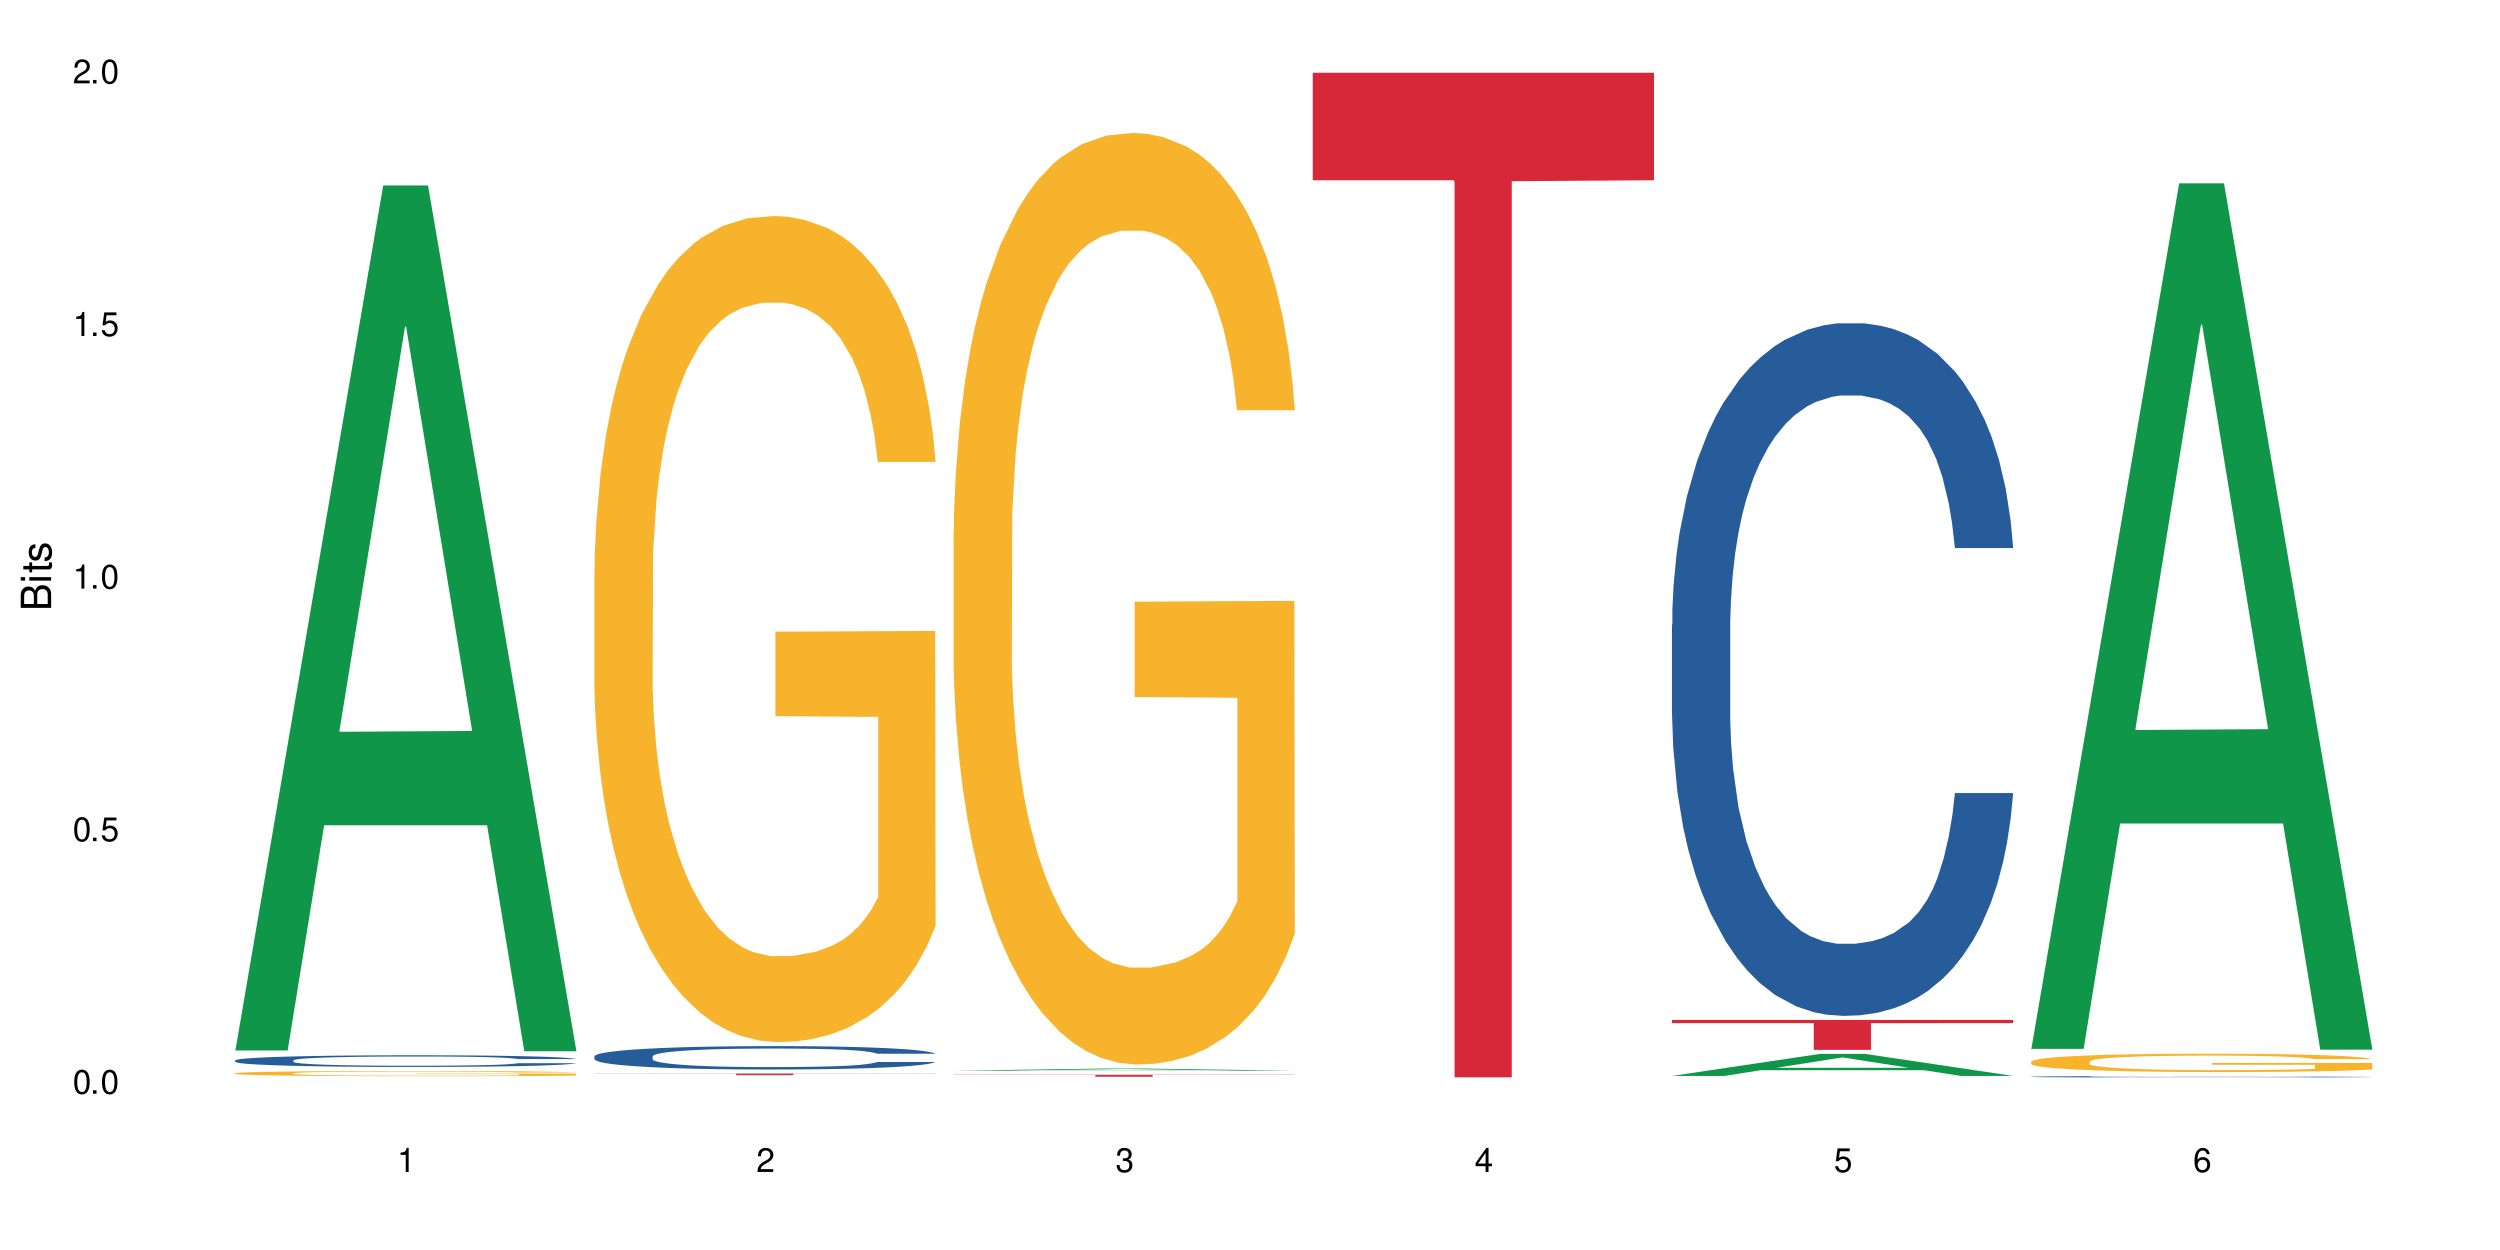
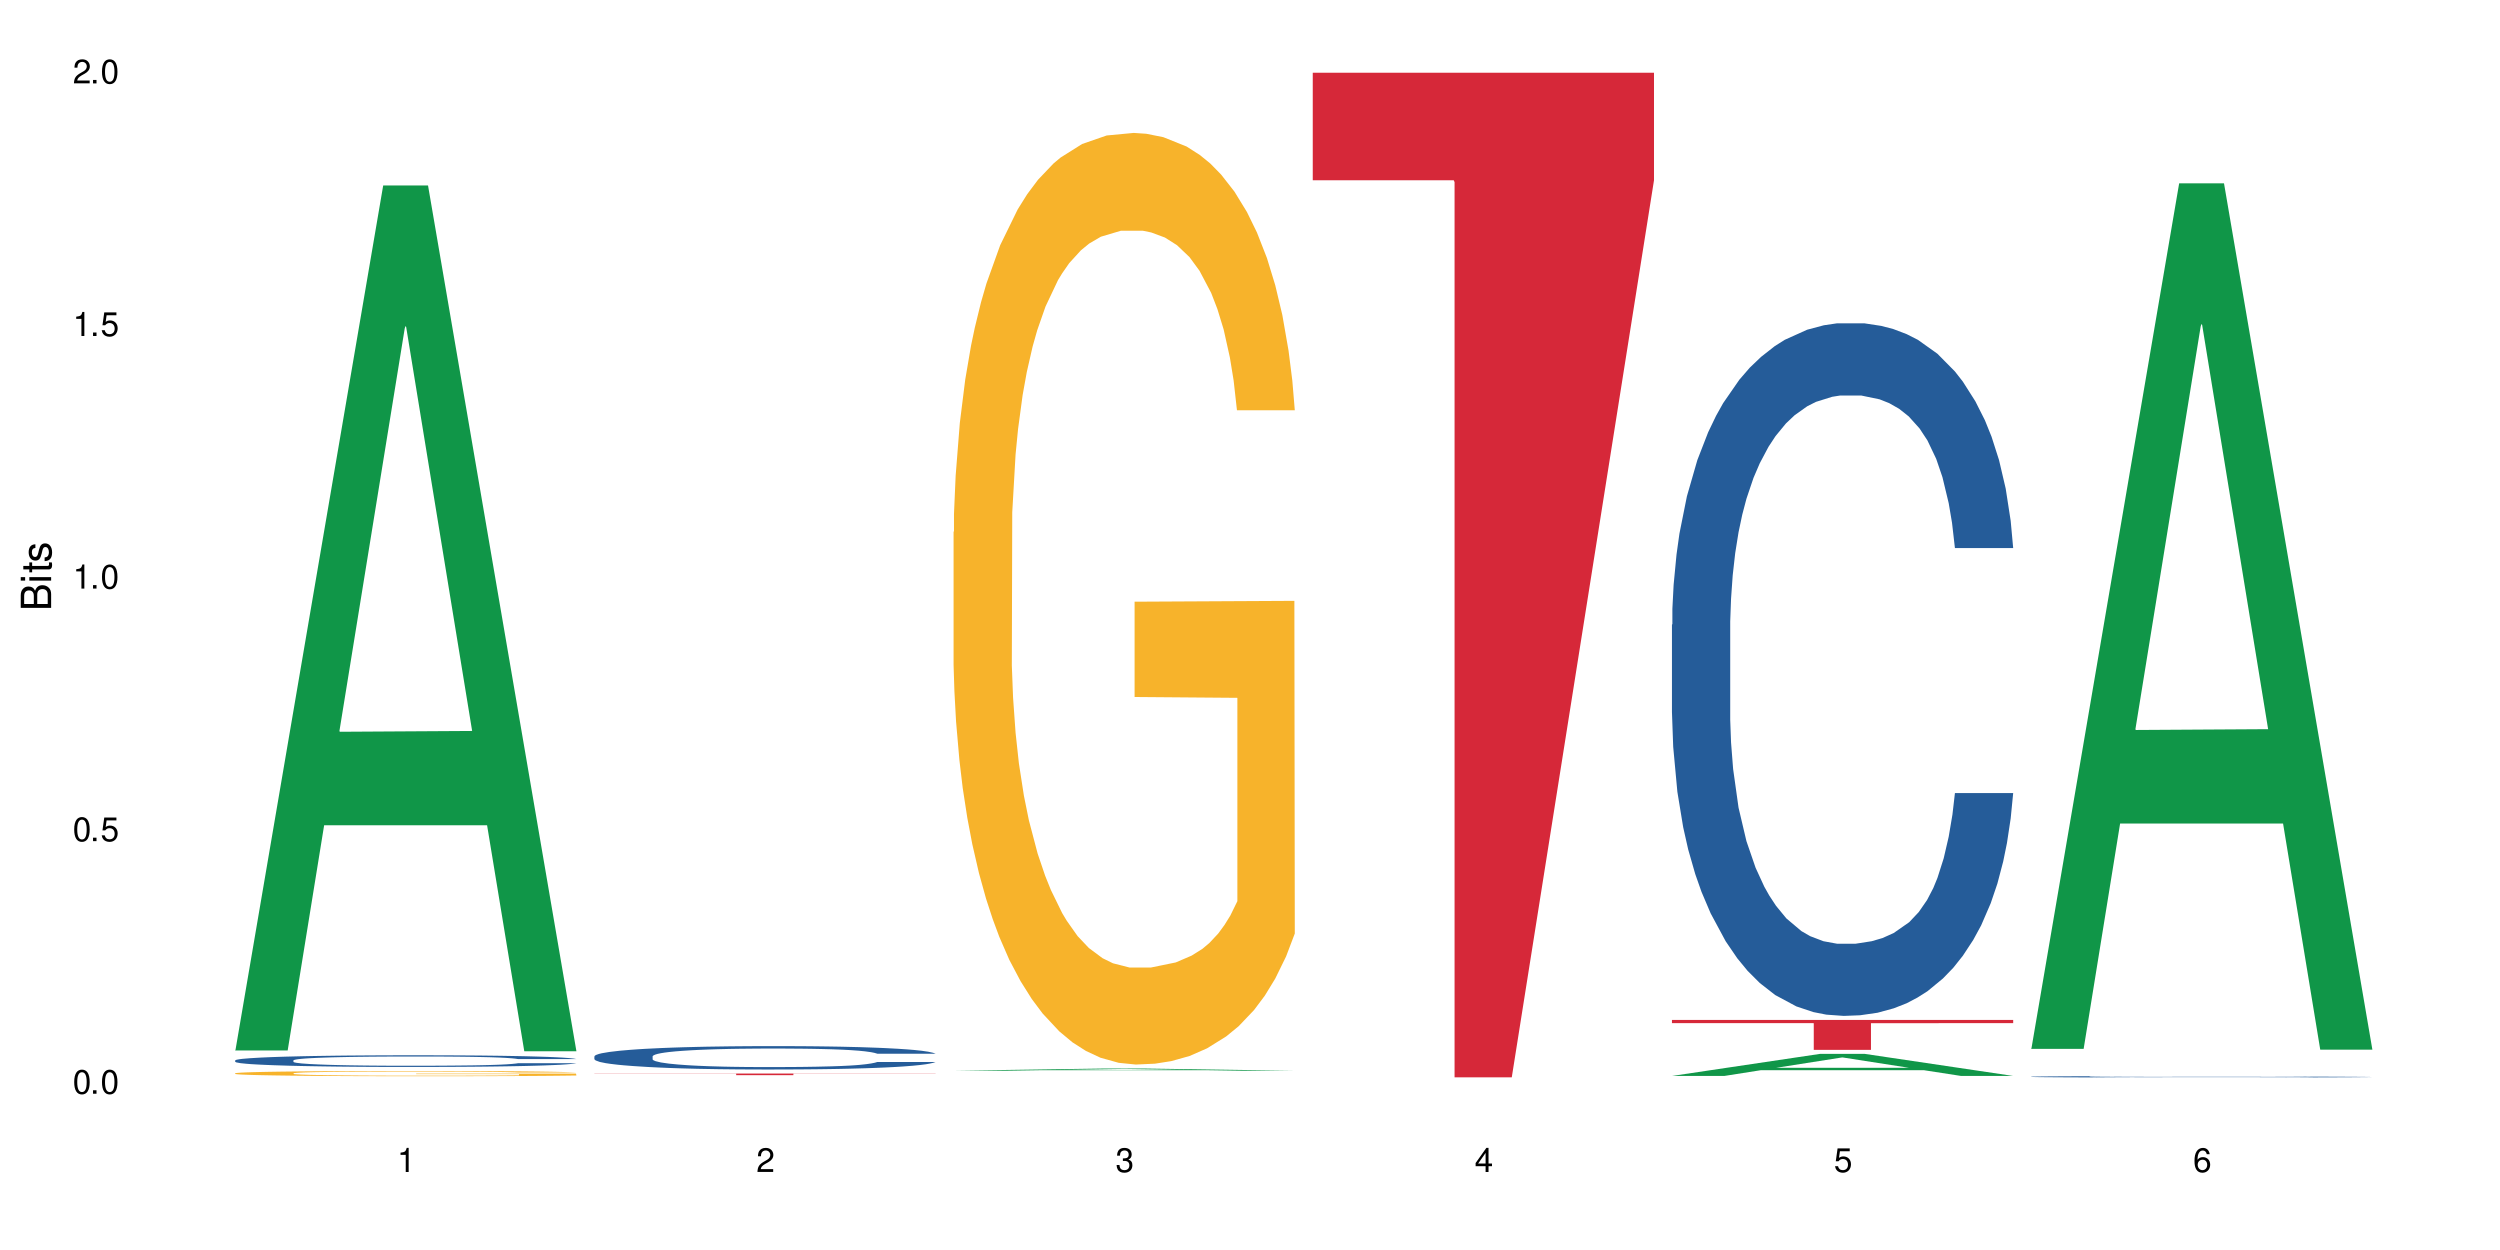
<svg xmlns="http://www.w3.org/2000/svg" xmlns:xlink="http://www.w3.org/1999/xlink" width="720" height="360" viewBox="0 0 720 360">
  <defs>
    <g>
      <g id="glyph-0-0">
</g>
      <g id="glyph-0-1">
        <path d="M 2.641 -6.938 C 2 -6.938 1.422 -6.656 1.078 -6.172 C 0.641 -5.562 0.406 -4.641 0.406 -3.359 C 0.406 -1.016 1.188 0.219 2.641 0.219 C 4.078 0.219 4.859 -1.016 4.859 -3.297 C 4.859 -4.641 4.656 -5.547 4.203 -6.172 C 3.844 -6.656 3.281 -6.938 2.641 -6.938 Z M 2.641 -6.188 C 3.547 -6.188 4 -5.25 4 -3.375 C 4 -1.406 3.562 -0.484 2.625 -0.484 C 1.734 -0.484 1.281 -1.438 1.281 -3.344 C 1.281 -5.25 1.734 -6.188 2.641 -6.188 Z M 2.641 -6.188 " />
      </g>
      <g id="glyph-0-2">
        <path d="M 1.828 -1 L 0.828 -1 L 0.828 0 L 1.828 0 Z M 1.828 -1 " />
      </g>
      <g id="glyph-0-3">
        <path d="M 4.562 -6.797 L 1.062 -6.797 L 0.547 -3.094 L 1.328 -3.094 C 1.719 -3.562 2.047 -3.734 2.578 -3.734 C 3.484 -3.734 4.062 -3.109 4.062 -2.094 C 4.062 -1.125 3.484 -0.531 2.578 -0.531 C 1.828 -0.531 1.375 -0.906 1.188 -1.672 L 0.328 -1.672 C 0.453 -1.109 0.547 -0.844 0.75 -0.594 C 1.125 -0.078 1.828 0.219 2.594 0.219 C 3.969 0.219 4.922 -0.781 4.922 -2.219 C 4.922 -3.562 4.031 -4.484 2.719 -4.484 C 2.25 -4.484 1.859 -4.359 1.469 -4.062 L 1.734 -5.969 L 4.562 -5.969 Z M 4.562 -6.797 " />
      </g>
      <g id="glyph-0-4">
        <path d="M 2.484 -4.938 L 2.484 0 L 3.328 0 L 3.328 -6.938 L 2.766 -6.938 C 2.469 -5.875 2.281 -5.734 0.984 -5.562 L 0.984 -4.938 Z M 2.484 -4.938 " />
      </g>
      <g id="glyph-0-5">
        <path d="M 4.859 -0.828 L 1.281 -0.828 C 1.359 -1.406 1.672 -1.781 2.5 -2.281 L 3.469 -2.828 C 4.406 -3.344 4.906 -4.062 4.906 -4.906 C 4.906 -5.484 4.672 -6.031 4.266 -6.406 C 3.859 -6.766 3.375 -6.938 2.719 -6.938 C 1.859 -6.938 1.219 -6.625 0.844 -6.031 C 0.609 -5.672 0.5 -5.234 0.484 -4.531 L 1.328 -4.531 C 1.359 -5.016 1.406 -5.281 1.531 -5.516 C 1.75 -5.938 2.188 -6.203 2.703 -6.203 C 3.469 -6.203 4.031 -5.641 4.031 -4.891 C 4.031 -4.344 3.719 -3.859 3.125 -3.516 L 2.234 -3 C 0.812 -2.172 0.406 -1.531 0.328 -0.016 L 4.859 -0.016 Z M 4.859 -0.828 " />
      </g>
      <g id="glyph-0-6">
        <path d="M 2.125 -3.188 L 2.578 -3.188 C 3.5 -3.188 3.984 -2.766 3.984 -1.922 C 3.984 -1.062 3.469 -0.531 2.594 -0.531 C 1.656 -0.531 1.203 -1 1.156 -2.016 L 0.312 -2.016 C 0.344 -1.453 0.438 -1.094 0.609 -0.781 C 0.953 -0.109 1.625 0.219 2.547 0.219 C 3.953 0.219 4.859 -0.625 4.859 -1.938 C 4.859 -2.828 4.516 -3.297 3.703 -3.594 C 4.344 -3.844 4.656 -4.328 4.656 -5.031 C 4.656 -6.219 3.875 -6.938 2.578 -6.938 C 1.203 -6.938 0.484 -6.172 0.453 -4.703 L 1.297 -4.703 C 1.312 -5.125 1.344 -5.359 1.453 -5.578 C 1.641 -5.969 2.062 -6.203 2.594 -6.203 C 3.344 -6.203 3.797 -5.75 3.797 -5 C 3.797 -4.516 3.609 -4.219 3.25 -4.047 C 3.016 -3.953 2.703 -3.922 2.125 -3.906 Z M 2.125 -3.188 " />
      </g>
      <g id="glyph-0-7">
        <path d="M 3.141 -1.672 L 3.141 0 L 3.984 0 L 3.984 -1.672 L 4.984 -1.672 L 4.984 -2.438 L 3.984 -2.438 L 3.984 -6.938 L 3.359 -6.938 L 0.266 -2.578 L 0.266 -1.672 Z M 3.141 -2.438 L 1 -2.438 L 3.141 -5.5 Z M 3.141 -2.438 " />
      </g>
      <g id="glyph-0-8">
        <path d="M 4.781 -5.125 C 4.609 -6.266 3.891 -6.938 2.844 -6.938 C 2.094 -6.938 1.422 -6.578 1.031 -5.953 C 0.594 -5.266 0.406 -4.422 0.406 -3.172 C 0.406 -2 0.578 -1.25 0.984 -0.641 C 1.359 -0.078 1.953 0.219 2.703 0.219 C 3.984 0.219 4.922 -0.75 4.922 -2.094 C 4.922 -3.375 4.062 -4.281 2.844 -4.281 C 2.172 -4.281 1.641 -4.031 1.281 -3.516 C 1.281 -5.234 1.828 -6.188 2.797 -6.188 C 3.391 -6.188 3.797 -5.797 3.938 -5.125 Z M 2.734 -3.531 C 3.547 -3.531 4.062 -2.953 4.062 -2.031 C 4.062 -1.156 3.484 -0.531 2.703 -0.531 C 1.922 -0.531 1.328 -1.188 1.328 -2.078 C 1.328 -2.938 1.906 -3.531 2.734 -3.531 Z M 2.734 -3.531 " />
      </g>
      <g id="glyph-1-0">
</g>
      <g id="glyph-1-1">
        <path d="M 0 -0.953 L 0 -4.891 C 0 -5.719 -0.234 -6.344 -0.734 -6.797 C -1.188 -7.234 -1.812 -7.469 -2.5 -7.469 C -3.547 -7.469 -4.188 -7 -4.625 -5.875 C -4.984 -6.688 -5.625 -7.094 -6.531 -7.094 C -7.172 -7.094 -7.734 -6.859 -8.141 -6.391 C -8.562 -5.922 -8.75 -5.344 -8.75 -4.5 L -8.75 -0.953 Z M -4.984 -2.062 L -7.766 -2.062 L -7.766 -4.219 C -7.766 -4.844 -7.688 -5.203 -7.453 -5.5 C -7.219 -5.812 -6.859 -5.969 -6.375 -5.969 C -5.891 -5.969 -5.531 -5.812 -5.297 -5.5 C -5.062 -5.203 -4.984 -4.844 -4.984 -4.219 Z M -0.984 -2.062 L -4 -2.062 L -4 -4.781 C -4 -5.766 -3.438 -6.359 -2.484 -6.359 C -1.547 -6.359 -0.984 -5.766 -0.984 -4.781 Z M -0.984 -2.062 " />
      </g>
      <g id="glyph-1-2">
        <path d="M -6.281 -1.797 L -6.281 -0.797 L 0 -0.797 L 0 -1.797 Z M -8.75 -1.797 L -8.75 -0.797 L -7.484 -0.797 L -7.484 -1.797 Z M -8.75 -1.797 " />
      </g>
      <g id="glyph-1-3">
        <path d="M -6.281 -3.047 L -6.281 -2.016 L -8.016 -2.016 L -8.016 -1.016 L -6.281 -1.016 L -6.281 -0.172 L -5.469 -0.172 L -5.469 -1.016 L -0.719 -1.016 C -0.078 -1.016 0.281 -1.453 0.281 -2.234 C 0.281 -2.5 0.25 -2.719 0.188 -3.047 L -0.641 -3.047 C -0.609 -2.906 -0.594 -2.766 -0.594 -2.562 C -0.594 -2.141 -0.719 -2.016 -1.156 -2.016 L -5.469 -2.016 L -5.469 -3.047 Z M -6.281 -3.047 " />
      </g>
      <g id="glyph-1-4">
        <path d="M -4.531 -5.25 C -5.766 -5.25 -6.469 -4.422 -6.469 -2.969 C -6.469 -1.516 -5.719 -0.562 -4.547 -0.562 C -3.562 -0.562 -3.094 -1.062 -2.734 -2.562 L -2.516 -3.484 C -2.344 -4.188 -2.094 -4.469 -1.641 -4.469 C -1.047 -4.469 -0.641 -3.875 -0.641 -3 C -0.641 -2.453 -0.797 -2 -1.062 -1.75 C -1.25 -1.594 -1.422 -1.531 -1.875 -1.469 L -1.875 -0.406 C -0.422 -0.453 0.281 -1.266 0.281 -2.922 C 0.281 -4.5 -0.5 -5.516 -1.719 -5.516 C -2.656 -5.516 -3.172 -4.984 -3.469 -3.734 L -3.703 -2.766 C -3.891 -1.953 -4.156 -1.609 -4.594 -1.609 C -5.188 -1.609 -5.547 -2.125 -5.547 -2.938 C -5.547 -3.75 -5.203 -4.172 -4.531 -4.203 Z M -4.531 -5.25 " />
      </g>
    </g>
  </defs>
  <rect x="-72" y="-36" width="864" height="432" fill="rgb(100%, 100%, 100%)" fill-opacity="1" />
  <path fill-rule="nonzero" fill="rgb(6.275%, 58.824%, 28.235%)" fill-opacity="1" d="M 67.73 302.527 L 67.836 302.293 L 110.359 53.418 L 123.273 53.418 L 166.008 302.758 L 150.992 302.758 L 140.281 237.672 L 93.352 237.672 L 82.852 302.527 L 67.73 302.527 L 97.863 210.75 L 135.977 210.516 L 116.973 94.156 L 116.766 93.922 L 116.555 94.625 L 97.758 210.516 L 97.863 210.75 Z M 67.73 302.527 " />
  <path fill-rule="nonzero" fill="rgb(14.51%, 36.078%, 60%)" fill-opacity="1" d="M 67.73 305.383 L 67.852 305.383 L 67.852 305.309 L 68.211 305.191 L 69.051 305.043 L 69.887 304.941 L 72.047 304.762 L 75.043 304.586 L 78.156 304.449 L 80.434 304.371 L 82.473 304.309 L 87.145 304.195 L 90.145 304.137 L 93.379 304.086 L 97.332 304.031 L 100.211 304 L 106.684 303.953 L 111.477 303.93 L 115.191 303.922 L 123.223 303.922 L 128.016 303.934 L 131.492 303.949 L 135.324 303.973 L 138.562 304 L 144.195 304.07 L 149.227 304.156 L 151.504 304.203 L 155.102 304.301 L 157.855 304.391 L 159.773 304.473 L 161.934 304.586 L 163.848 304.723 L 165.289 304.879 L 166.008 305.012 L 149.227 305.012 L 148.391 304.891 L 147.43 304.793 L 145.633 304.668 L 143.836 304.578 L 141.316 304.488 L 139.039 304.434 L 135.926 304.375 L 133.168 304.336 L 130.293 304.309 L 127.535 304.289 L 122.262 304.273 L 116.148 304.273 L 113.871 304.277 L 109.199 304.305 L 106.684 304.324 L 103.086 304.367 L 100.57 304.406 L 97.574 304.469 L 95.535 304.52 L 93.02 304.602 L 91.223 304.672 L 89.184 304.773 L 87.984 304.848 L 86.906 304.938 L 85.949 305.035 L 85.23 305.145 L 84.75 305.258 L 84.508 305.367 L 84.508 305.844 L 84.75 305.957 L 85.348 306.086 L 86.906 306.273 L 89.184 306.434 L 91.82 306.562 L 94.336 306.656 L 95.777 306.699 L 97.691 306.746 L 100.688 306.809 L 105.004 306.871 L 107.52 306.895 L 111.355 306.922 L 115.312 306.934 L 120.586 306.934 L 125.258 306.922 L 128.375 306.906 L 131.609 306.879 L 136.043 306.828 L 138.801 306.777 L 141.199 306.719 L 142.996 306.66 L 144.195 306.613 L 145.992 306.52 L 147.43 306.414 L 148.508 306.305 L 149.227 306.203 L 166.008 306.203 L 165.289 306.324 L 164.207 306.445 L 163.129 306.531 L 161.453 306.641 L 159.535 306.734 L 156.777 306.844 L 154.5 306.914 L 151.504 306.992 L 148.75 307.051 L 145.754 307.102 L 141.316 307.164 L 138.441 307.195 L 135.324 307.223 L 131.609 307.246 L 126.938 307.266 L 121.902 307.281 L 117.227 307.281 L 112.195 307.277 L 108.48 307.266 L 103.566 307.238 L 97.453 307.18 L 93.02 307.121 L 89.543 307.062 L 86.547 307.004 L 83.191 306.922 L 78.875 306.785 L 76.238 306.68 L 74.441 306.594 L 72.406 306.477 L 70.969 306.367 L 69.289 306.195 L 68.09 305.977 L 67.73 305.809 Z M 67.73 305.383 " />
  <path fill-rule="nonzero" fill="rgb(96.863%, 70.196%, 16.863%)" fill-opacity="1" d="M 67.73 309.09 L 67.852 309.09 L 67.852 309.062 L 68.332 309 L 69.527 308.914 L 71.086 308.844 L 72.766 308.789 L 73.844 308.762 L 75.641 308.719 L 77.199 308.688 L 81.152 308.625 L 86.188 308.57 L 88.945 308.543 L 92.059 308.52 L 96.496 308.496 L 98.531 308.484 L 104.766 308.461 L 111.836 308.449 L 119.625 308.445 L 123.223 308.445 L 128.133 308.453 L 134.848 308.465 L 138.68 308.48 L 141.676 308.496 L 144.793 308.512 L 148.629 308.539 L 152.223 308.574 L 155.102 308.605 L 157.977 308.648 L 160.375 308.691 L 162.41 308.738 L 164.207 308.797 L 165.289 308.844 L 166.008 308.895 L 149.348 308.895 L 148.391 308.844 L 147.309 308.809 L 145.512 308.762 L 143.715 308.73 L 141.918 308.703 L 138.562 308.668 L 135.684 308.645 L 132.09 308.625 L 128.613 308.613 L 124.66 308.605 L 122.262 308.602 L 115.91 308.602 L 110.156 308.613 L 106.801 308.625 L 104.406 308.637 L 101.047 308.656 L 99.012 308.672 L 97.812 308.684 L 94.219 308.727 L 91.82 308.766 L 90.504 308.789 L 88.824 308.832 L 87.625 308.867 L 86.309 308.926 L 85.59 308.965 L 84.629 309.059 L 84.508 309.309 L 84.871 309.359 L 85.59 309.414 L 86.547 309.465 L 87.984 309.516 L 89.422 309.559 L 91.941 309.609 L 94.098 309.648 L 95.777 309.672 L 99.012 309.707 L 100.328 309.719 L 103.445 309.746 L 106.684 309.766 L 110.637 309.781 L 113.633 309.789 L 118.426 309.797 L 124.539 309.797 L 131.73 309.789 L 136.285 309.777 L 139.398 309.766 L 141.438 309.754 L 143.953 309.742 L 145.754 309.727 L 147.43 309.711 L 149.469 309.688 L 149.469 309.359 L 119.863 309.359 L 119.863 309.203 L 165.887 309.203 L 166.008 309.742 L 163.488 309.777 L 160.375 309.812 L 157.379 309.84 L 154.262 309.863 L 149.828 309.891 L 146.23 309.906 L 140.719 309.926 L 135.684 309.938 L 130.41 309.945 L 125.738 309.953 L 120.223 309.953 L 115.312 309.949 L 110.039 309.941 L 105.844 309.93 L 102.008 309.918 L 98.172 309.898 L 93.379 309.871 L 90.262 309.848 L 87.027 309.816 L 83.789 309.785 L 80.914 309.746 L 78.996 309.719 L 77.078 309.684 L 75.043 309.645 L 73.125 309.598 L 71.688 309.555 L 70.367 309.504 L 69.41 309.461 L 68.449 309.398 L 67.969 309.348 L 67.73 309.305 Z M 67.73 309.09 " />
  <path fill-rule="nonzero" fill="rgb(14.51%, 36.078%, 60%)" fill-opacity="1" d="M 171.18 304.215 L 171.297 304.207 L 171.297 304.059 L 171.66 303.828 L 172.496 303.531 L 173.336 303.328 L 175.492 302.965 L 178.488 302.613 L 181.605 302.344 L 183.883 302.184 L 185.922 302.059 L 190.594 301.832 L 193.59 301.715 L 196.828 301.609 L 200.781 301.508 L 203.656 301.445 L 210.129 301.348 L 214.922 301.305 L 218.641 301.285 L 226.668 301.285 L 231.461 301.309 L 234.938 301.34 L 238.773 301.391 L 242.008 301.445 L 247.641 301.578 L 252.676 301.754 L 254.953 301.852 L 258.547 302.043 L 261.305 302.227 L 263.223 302.387 L 265.379 302.613 L 267.297 302.891 L 268.734 303.203 L 269.453 303.469 L 252.676 303.469 L 251.836 303.223 L 250.879 303.031 L 249.082 302.781 L 247.281 302.602 L 244.766 302.422 L 242.488 302.305 L 239.371 302.188 L 236.617 302.117 L 233.738 302.059 L 230.984 302.023 L 225.711 301.984 L 219.598 301.984 L 217.32 302 L 212.645 302.047 L 210.129 302.09 L 206.535 302.176 L 204.016 302.258 L 201.02 302.379 L 198.984 302.484 L 196.469 302.645 L 194.668 302.785 L 192.633 302.988 L 191.434 303.145 L 190.355 303.316 L 189.395 303.52 L 188.676 303.734 L 188.199 303.961 L 187.957 304.184 L 187.957 305.137 L 188.199 305.359 L 188.797 305.617 L 190.355 305.992 L 192.633 306.32 L 195.27 306.578 L 197.785 306.762 L 199.223 306.848 L 201.141 306.945 L 204.137 307.07 L 208.453 307.191 L 210.969 307.242 L 214.805 307.293 L 218.758 307.316 L 224.031 307.316 L 228.707 307.293 L 231.82 307.262 L 235.059 307.211 L 239.492 307.105 L 242.25 307.008 L 244.645 306.891 L 246.445 306.773 L 247.641 306.676 L 249.441 306.484 L 250.879 306.277 L 251.957 306.062 L 252.676 305.852 L 269.453 305.852 L 268.734 306.098 L 267.656 306.336 L 266.578 306.516 L 264.898 306.73 L 262.984 306.922 L 260.227 307.137 L 257.949 307.281 L 254.953 307.434 L 252.195 307.551 L 249.199 307.656 L 244.766 307.777 L 241.891 307.84 L 238.773 307.895 L 235.059 307.945 L 230.383 307.988 L 225.352 308.012 L 220.676 308.02 L 215.645 308.004 L 211.926 307.98 L 207.012 307.926 L 200.902 307.816 L 196.469 307.699 L 192.992 307.582 L 189.996 307.457 L 186.641 307.293 L 182.324 307.02 L 179.688 306.812 L 177.891 306.641 L 175.852 306.398 L 174.414 306.184 L 172.738 305.84 L 171.539 305.402 L 171.18 305.062 Z M 171.18 304.215 " />
-   <path fill-rule="nonzero" fill="rgb(96.863%, 70.196%, 16.863%)" fill-opacity="1" d="M 171.18 164.105 L 171.297 163.891 L 171.297 159.543 L 171.777 149.766 L 172.977 136.293 L 174.535 125.215 L 176.211 116.523 L 177.293 111.961 L 179.09 105.441 L 180.648 100.66 L 184.602 90.883 L 189.637 81.758 L 192.391 77.848 L 195.508 74.152 L 199.941 70.023 L 201.98 68.504 L 208.211 65.027 L 215.281 62.855 L 223.074 62.203 L 226.668 62.418 L 231.582 63.289 L 238.293 65.68 L 242.129 67.852 L 245.125 70.023 L 248.242 72.848 L 252.078 77.195 L 255.672 82.41 L 258.547 87.625 L 261.426 94.141 L 263.82 101.094 L 265.859 108.699 L 267.656 117.824 L 268.734 125.43 L 269.453 133.035 L 252.797 133.035 L 251.836 125.43 L 250.758 119.562 L 248.961 112.395 L 247.164 107.18 L 245.363 103.051 L 242.008 97.402 L 239.133 93.926 L 235.539 90.883 L 232.062 88.926 L 228.105 87.625 L 225.711 87.188 L 219.359 87.188 L 213.605 88.711 L 210.25 90.449 L 207.852 92.188 L 204.496 95.445 L 202.461 98.055 L 201.262 99.793 L 197.664 106.527 L 195.27 112.609 L 193.949 116.738 L 192.273 123.258 L 191.074 129.125 L 189.754 137.816 L 189.035 144.332 L 188.078 159.109 L 187.957 198.219 L 188.316 206.477 L 189.035 215.383 L 189.996 223.207 L 191.434 231.461 L 192.871 237.762 L 195.387 246.238 L 197.547 251.887 L 199.223 255.582 L 202.461 261.445 L 203.777 263.402 L 206.895 267.312 L 210.129 270.355 L 214.086 272.961 L 217.082 274.266 L 221.875 275.352 L 227.988 275.352 L 235.18 274.051 L 239.73 272.312 L 242.848 270.574 L 244.887 269.051 L 247.402 266.66 L 249.199 264.488 L 250.879 262.098 L 252.914 258.406 L 252.914 206.477 L 223.312 206.258 L 223.312 181.922 L 269.336 181.707 L 269.453 266.66 L 266.938 272.527 L 263.82 278.176 L 260.824 282.523 L 257.711 286.215 L 253.273 290.344 L 249.68 292.953 L 244.168 295.992 L 239.133 297.949 L 233.859 299.254 L 229.184 299.906 L 223.672 300.121 L 218.758 299.688 L 213.484 298.383 L 209.289 296.645 L 205.457 294.473 L 201.621 291.648 L 196.828 287.086 L 193.711 283.391 L 190.473 278.828 L 187.238 273.398 L 184.363 267.531 L 182.445 262.969 L 180.527 257.754 L 178.488 251.234 L 176.57 243.848 L 175.133 237.113 L 173.816 229.508 L 172.855 222.336 L 171.898 212.559 L 171.418 204.738 L 171.18 198 Z M 171.18 164.105 " />
  <path fill-rule="nonzero" fill="rgb(83.922%, 15.686%, 22.353%)" fill-opacity="1" d="M 171.18 309.18 L 269.453 309.18 L 269.453 309.23 L 228.496 309.23 L 228.496 309.648 L 212.02 309.648 L 212.02 309.23 L 171.18 309.23 Z M 171.18 309.18 " />
  <path fill-rule="nonzero" fill="rgb(6.275%, 58.824%, 28.235%)" fill-opacity="1" d="M 274.629 308.371 L 274.73 308.371 L 317.254 307.746 L 330.168 307.746 L 372.902 308.371 L 357.887 308.371 L 347.18 308.211 L 300.246 308.211 L 289.746 308.371 L 274.629 308.371 L 304.762 308.141 L 342.875 308.141 L 323.871 307.848 L 323.66 307.848 L 323.449 307.852 L 304.656 308.141 L 304.762 308.141 Z M 274.629 308.371 " />
  <path fill-rule="nonzero" fill="rgb(96.863%, 70.196%, 16.863%)" fill-opacity="1" d="M 274.629 153.199 L 274.746 152.953 L 274.746 148.051 L 275.227 137.027 L 276.426 121.836 L 277.984 109.34 L 279.66 99.535 L 280.738 94.391 L 282.535 87.039 L 284.094 81.648 L 288.051 70.625 L 293.082 60.332 L 295.84 55.922 L 298.957 51.758 L 303.391 47.102 L 305.43 45.387 L 311.66 41.465 L 318.73 39.016 L 326.52 38.281 L 330.117 38.523 L 335.031 39.504 L 341.742 42.199 L 345.578 44.652 L 348.574 47.102 L 351.688 50.285 L 355.523 55.188 L 359.121 61.066 L 361.996 66.949 L 364.871 74.301 L 367.27 82.141 L 369.309 90.715 L 371.105 101.008 L 372.184 109.582 L 372.902 118.16 L 356.242 118.16 L 355.285 109.582 L 354.207 102.969 L 352.41 94.883 L 350.609 89 L 348.812 84.344 L 345.457 77.977 L 342.582 74.055 L 338.984 70.625 L 335.512 68.418 L 331.555 66.949 L 329.156 66.457 L 322.805 66.457 L 317.055 68.172 L 313.699 70.133 L 311.301 72.094 L 307.945 75.77 L 305.906 78.711 L 304.707 80.668 L 301.113 88.266 L 298.715 95.125 L 297.398 99.781 L 295.719 107.133 L 294.523 113.75 L 293.203 123.551 L 292.484 130.898 L 291.527 147.562 L 291.406 191.668 L 291.766 200.977 L 292.484 211.023 L 293.441 219.844 L 294.883 229.156 L 296.32 236.262 L 298.836 245.816 L 300.992 252.188 L 302.672 256.355 L 305.906 262.969 L 307.227 265.176 L 310.34 269.586 L 313.578 273.016 L 317.531 275.957 L 320.527 277.426 L 325.324 278.652 L 331.434 278.652 L 338.625 277.18 L 343.18 275.223 L 346.297 273.262 L 348.332 271.547 L 350.852 268.852 L 352.648 266.398 L 354.324 263.703 L 356.363 259.539 L 356.363 200.977 L 326.762 200.734 L 326.762 173.289 L 372.781 173.043 L 372.902 268.852 L 370.387 275.465 L 367.27 281.836 L 364.273 286.738 L 361.156 290.902 L 356.723 295.559 L 353.129 298.5 L 347.613 301.93 L 342.582 304.133 L 337.309 305.605 L 332.633 306.34 L 327.121 306.586 L 322.207 306.094 L 316.934 304.625 L 312.738 302.664 L 308.902 300.215 L 305.07 297.027 L 300.273 291.883 L 297.16 287.719 L 293.922 282.57 L 290.688 276.445 L 287.809 269.832 L 285.895 264.684 L 283.977 258.805 L 281.938 251.453 L 280.02 243.121 L 278.582 235.527 L 277.262 226.949 L 276.305 218.863 L 275.348 207.84 L 274.867 199.02 L 274.629 191.422 Z M 274.629 153.199 " />
-   <path fill-rule="nonzero" fill="rgb(83.922%, 15.686%, 22.353%)" fill-opacity="1" d="M 274.629 309.535 L 372.902 309.535 L 372.902 309.598 L 331.945 309.598 L 331.945 310.102 L 315.465 310.102 L 315.465 309.598 L 274.629 309.598 Z M 274.629 309.535 " />
-   <path fill-rule="nonzero" fill="rgb(83.922%, 15.686%, 22.353%)" fill-opacity="1" d="M 378.074 20.945 L 476.352 20.945 L 476.352 51.914 L 435.391 52.188 L 435.391 310.273 L 418.914 310.273 L 418.914 52.461 L 418.676 51.914 L 378.074 51.914 Z M 378.074 20.945 " />
+   <path fill-rule="nonzero" fill="rgb(83.922%, 15.686%, 22.353%)" fill-opacity="1" d="M 378.074 20.945 L 476.352 20.945 L 476.352 51.914 L 435.391 310.273 L 418.914 310.273 L 418.914 52.461 L 418.676 51.914 L 378.074 51.914 Z M 378.074 20.945 " />
  <path fill-rule="nonzero" fill="rgb(6.275%, 58.824%, 28.235%)" fill-opacity="1" d="M 481.523 309.867 L 481.629 309.859 L 524.152 303.52 L 537.066 303.52 L 579.797 309.871 L 564.785 309.871 L 554.074 308.215 L 507.141 308.215 L 496.641 309.867 L 481.523 309.867 L 511.656 307.527 L 549.77 307.523 L 530.766 304.559 L 530.555 304.551 L 530.348 304.57 L 511.551 307.523 L 511.656 307.527 Z M 481.523 309.867 " />
  <path fill-rule="nonzero" fill="rgb(14.51%, 36.078%, 60%)" fill-opacity="1" d="M 481.523 179.91 L 481.645 179.73 L 481.645 175.355 L 482.004 168.426 L 482.84 159.676 L 483.68 153.66 L 485.836 142.902 L 488.832 132.512 L 491.949 124.488 L 494.227 119.746 L 496.266 116.102 L 500.938 109.355 L 503.934 105.891 L 507.172 102.793 L 511.125 99.691 L 514 97.871 L 520.473 94.953 L 525.27 93.676 L 528.984 93.129 L 537.012 93.129 L 541.809 93.859 L 545.281 94.77 L 549.117 96.23 L 552.352 97.871 L 557.984 101.883 L 563.02 106.984 L 565.297 109.902 L 568.891 115.555 L 571.648 121.023 L 573.566 125.766 L 575.723 132.512 L 577.641 140.715 L 579.078 150.012 L 579.797 157.852 L 563.02 157.852 L 562.18 150.559 L 561.223 144.906 L 559.426 137.434 L 557.625 132.145 L 555.109 126.859 L 552.832 123.395 L 549.715 119.93 L 546.961 117.742 L 544.082 116.102 L 541.328 115.008 L 536.055 113.914 L 529.941 113.914 L 527.664 114.277 L 522.992 115.738 L 520.473 117.012 L 516.879 119.566 L 514.363 121.938 L 511.367 125.582 L 509.328 128.68 L 506.812 133.422 L 505.012 137.613 L 502.977 143.633 L 501.777 148.188 L 500.699 153.293 L 499.738 159.309 L 499.02 165.691 L 498.543 172.438 L 498.301 179 L 498.301 207.258 L 498.543 213.824 L 499.141 221.48 L 500.699 232.602 L 502.977 242.262 L 505.613 249.922 L 508.129 255.391 L 509.566 257.941 L 511.484 260.859 L 514.48 264.508 L 518.797 268.152 L 521.312 269.609 L 525.148 271.07 L 529.102 271.797 L 534.375 271.797 L 539.051 271.07 L 542.168 270.156 L 545.402 268.699 L 549.836 265.602 L 552.594 262.684 L 554.988 259.219 L 556.789 255.754 L 557.984 252.84 L 559.785 247.188 L 561.223 240.988 L 562.301 234.605 L 563.02 228.406 L 579.797 228.406 L 579.078 235.699 L 578 242.812 L 576.922 248.098 L 575.246 254.48 L 573.328 260.129 L 570.57 266.512 L 568.293 270.703 L 565.297 275.262 L 562.539 278.727 L 559.543 281.824 L 555.109 285.473 L 552.234 287.297 L 549.117 288.938 L 545.402 290.395 L 540.727 291.672 L 535.695 292.398 L 531.02 292.582 L 525.988 292.219 L 522.27 291.488 L 517.359 289.848 L 511.246 286.566 L 506.812 283.102 L 503.336 279.637 L 500.34 275.992 L 496.984 271.07 L 492.668 263.047 L 490.031 256.848 L 488.234 251.742 L 486.195 244.633 L 484.758 238.254 L 483.082 228.043 L 481.883 215.098 L 481.523 205.07 Z M 481.523 179.91 " />
  <path fill-rule="nonzero" fill="rgb(83.922%, 15.686%, 22.353%)" fill-opacity="1" d="M 481.523 293.746 L 579.797 293.746 L 579.797 294.668 L 538.84 294.676 L 538.84 302.359 L 522.363 302.359 L 522.363 294.684 L 522.121 294.668 L 481.523 294.668 Z M 481.523 293.746 " />
  <path fill-rule="nonzero" fill="rgb(6.275%, 58.824%, 28.235%)" fill-opacity="1" d="M 584.973 302.07 L 585.074 301.836 L 627.598 52.797 L 640.512 52.797 L 683.246 302.305 L 668.23 302.305 L 657.523 237.176 L 610.59 237.176 L 600.09 302.07 L 584.973 302.07 L 615.105 210.234 L 653.219 210 L 634.215 93.562 L 634.004 93.328 L 633.793 94.031 L 615 210 L 615.105 210.234 Z M 584.973 302.07 " />
  <path fill-rule="nonzero" fill="rgb(14.51%, 36.078%, 60%)" fill-opacity="1" d="M 584.973 310.098 L 585.09 310.094 L 585.09 310.086 L 585.449 310.07 L 587.129 310.039 L 589.285 310.016 L 592.281 309.996 L 595.398 309.98 L 597.676 309.969 L 599.711 309.961 L 604.387 309.945 L 607.383 309.938 L 610.617 309.934 L 614.574 309.926 L 617.449 309.922 L 623.922 309.918 L 628.715 309.914 L 648.73 309.914 L 652.566 309.918 L 655.801 309.922 L 661.434 309.93 L 666.469 309.941 L 668.746 309.949 L 672.34 309.961 L 675.098 309.973 L 677.016 309.98 L 679.172 309.996 L 681.09 310.012 L 682.527 310.031 L 683.246 310.051 L 666.469 310.051 L 665.629 310.035 L 664.672 310.023 L 662.871 310.008 L 661.074 309.996 L 658.559 309.984 L 656.281 309.977 L 653.164 309.969 L 650.406 309.965 L 647.531 309.961 L 644.773 309.957 L 631.113 309.957 L 626.438 309.961 L 623.922 309.961 L 620.328 309.969 L 617.809 309.973 L 614.812 309.98 L 612.777 309.988 L 610.258 309.996 L 608.461 310.008 L 606.426 310.02 L 605.227 310.027 L 604.148 310.039 L 603.188 310.051 L 602.469 310.066 L 601.988 310.078 L 601.75 310.094 L 601.75 310.152 L 601.988 310.168 L 602.59 310.184 L 604.148 310.207 L 606.426 310.227 L 609.059 310.242 L 611.578 310.254 L 613.016 310.262 L 614.934 310.266 L 617.93 310.273 L 622.242 310.281 L 624.762 310.285 L 628.598 310.289 L 642.5 310.289 L 645.613 310.285 L 648.852 310.285 L 653.285 310.277 L 656.043 310.27 L 658.438 310.262 L 660.234 310.258 L 661.434 310.25 L 663.23 310.238 L 664.672 310.227 L 665.75 310.211 L 666.469 310.199 L 683.246 310.199 L 682.527 310.215 L 681.449 310.23 L 680.371 310.238 L 678.691 310.254 L 676.773 310.266 L 674.02 310.277 L 671.742 310.289 L 668.746 310.297 L 665.988 310.305 L 662.992 310.312 L 658.559 310.32 L 655.68 310.324 L 652.566 310.328 L 648.852 310.328 L 644.176 310.332 L 639.141 310.332 L 634.469 310.336 L 629.434 310.332 L 625.719 310.332 L 620.805 310.328 L 614.695 310.32 L 610.258 310.312 L 606.785 310.309 L 603.789 310.301 L 600.43 310.289 L 596.117 310.273 L 593.48 310.258 L 591.684 310.246 L 589.645 310.234 L 588.207 310.219 L 586.527 310.199 L 585.332 310.172 L 584.973 310.148 Z M 584.973 310.098 " />
-   <path fill-rule="nonzero" fill="rgb(96.863%, 70.196%, 16.863%)" fill-opacity="1" d="M 584.973 305.73 L 585.09 305.727 L 585.09 305.629 L 585.57 305.41 L 586.77 305.113 L 588.328 304.867 L 590.004 304.672 L 591.082 304.57 L 592.883 304.426 L 594.438 304.32 L 598.395 304.102 L 603.426 303.902 L 606.184 303.812 L 609.301 303.73 L 613.734 303.641 L 615.773 303.605 L 622.004 303.531 L 629.074 303.48 L 636.867 303.465 L 640.461 303.473 L 645.375 303.492 L 652.086 303.543 L 655.922 303.594 L 658.918 303.641 L 662.035 303.703 L 665.867 303.801 L 669.465 303.914 L 672.34 304.031 L 675.215 304.176 L 677.613 304.332 L 679.652 304.5 L 681.449 304.703 L 682.527 304.871 L 683.246 305.039 L 666.586 305.039 L 665.629 304.871 L 664.551 304.742 L 662.754 304.582 L 660.953 304.465 L 659.156 304.375 L 655.801 304.25 L 652.926 304.172 L 649.328 304.102 L 645.855 304.059 L 641.898 304.031 L 639.504 304.02 L 633.148 304.02 L 627.398 304.055 L 624.043 304.094 L 621.645 304.133 L 618.289 304.203 L 616.25 304.262 L 615.055 304.301 L 611.457 304.449 L 609.059 304.586 L 607.742 304.676 L 606.062 304.824 L 604.867 304.953 L 603.547 305.145 L 602.828 305.289 L 601.871 305.617 L 601.75 306.488 L 602.109 306.672 L 602.828 306.867 L 603.789 307.043 L 605.227 307.227 L 606.664 307.363 L 609.18 307.555 L 611.336 307.68 L 613.016 307.762 L 616.25 307.891 L 617.57 307.934 L 620.688 308.02 L 623.922 308.09 L 627.875 308.148 L 630.871 308.176 L 635.668 308.199 L 641.777 308.199 L 648.969 308.172 L 653.523 308.133 L 656.641 308.094 L 658.676 308.059 L 661.195 308.008 L 662.992 307.957 L 664.672 307.906 L 666.707 307.824 L 666.707 306.672 L 637.105 306.664 L 637.105 306.125 L 683.125 306.121 L 683.246 308.008 L 680.73 308.137 L 677.613 308.262 L 674.617 308.359 L 671.5 308.441 L 667.066 308.531 L 663.473 308.59 L 657.957 308.66 L 652.926 308.703 L 647.652 308.73 L 642.977 308.746 L 637.465 308.75 L 632.551 308.742 L 627.277 308.711 L 623.082 308.672 L 619.246 308.625 L 615.414 308.562 L 610.617 308.461 L 607.504 308.379 L 604.266 308.277 L 601.031 308.156 L 598.156 308.027 L 596.238 307.926 L 594.32 307.809 L 592.281 307.664 L 590.363 307.5 L 588.926 307.352 L 587.609 307.184 L 586.648 307.023 L 585.691 306.805 L 585.211 306.633 L 584.973 306.48 Z M 584.973 305.73 " />
  <g fill="rgb(0%, 0%, 0%)" fill-opacity="1">
    <use xlink:href="#glyph-0-1" x="20.965" y="314.993" />
    <use xlink:href="#glyph-0-2" x="25.965" y="314.993" />
    <use xlink:href="#glyph-0-1" x="28.965" y="314.993" />
  </g>
  <g fill="rgb(0%, 0%, 0%)" fill-opacity="1">
    <use xlink:href="#glyph-0-1" x="20.965" y="242.251" />
    <use xlink:href="#glyph-0-2" x="25.965" y="242.251" />
    <use xlink:href="#glyph-0-3" x="28.965" y="242.251" />
  </g>
  <g fill="rgb(0%, 0%, 0%)" fill-opacity="1">
    <use xlink:href="#glyph-0-4" x="20.965" y="169.509" />
    <use xlink:href="#glyph-0-2" x="25.965" y="169.509" />
    <use xlink:href="#glyph-0-1" x="28.965" y="169.509" />
  </g>
  <g fill="rgb(0%, 0%, 0%)" fill-opacity="1">
    <use xlink:href="#glyph-0-4" x="20.965" y="96.767" />
    <use xlink:href="#glyph-0-2" x="25.965" y="96.767" />
    <use xlink:href="#glyph-0-3" x="28.965" y="96.767" />
  </g>
  <g fill="rgb(0%, 0%, 0%)" fill-opacity="1">
    <use xlink:href="#glyph-0-5" x="20.965" y="24.024" />
    <use xlink:href="#glyph-0-2" x="25.965" y="24.024" />
    <use xlink:href="#glyph-0-1" x="28.965" y="24.024" />
  </g>
  <g fill="rgb(0%, 0%, 0%)" fill-opacity="1">
    <use xlink:href="#glyph-0-4" x="114.367" y="337.532" />
  </g>
  <g fill="rgb(0%, 0%, 0%)" fill-opacity="1">
    <use xlink:href="#glyph-0-5" x="217.816" y="337.532" />
  </g>
  <g fill="rgb(0%, 0%, 0%)" fill-opacity="1">
    <use xlink:href="#glyph-0-6" x="321.266" y="337.532" />
  </g>
  <g fill="rgb(0%, 0%, 0%)" fill-opacity="1">
    <use xlink:href="#glyph-0-7" x="424.711" y="337.532" />
  </g>
  <g fill="rgb(0%, 0%, 0%)" fill-opacity="1">
    <use xlink:href="#glyph-0-3" x="528.16" y="337.532" />
  </g>
  <g fill="rgb(0%, 0%, 0%)" fill-opacity="1">
    <use xlink:href="#glyph-0-8" x="631.609" y="337.532" />
  </g>
  <g fill="rgb(0%, 0%, 0%)" fill-opacity="1">
    <use xlink:href="#glyph-1-1" x="14.725" y="176.012" />
    <use xlink:href="#glyph-1-2" x="14.725" y="168.012" />
    <use xlink:href="#glyph-1-3" x="14.725" y="165.012" />
    <use xlink:href="#glyph-1-4" x="14.725" y="162.012" />
  </g>
</svg>